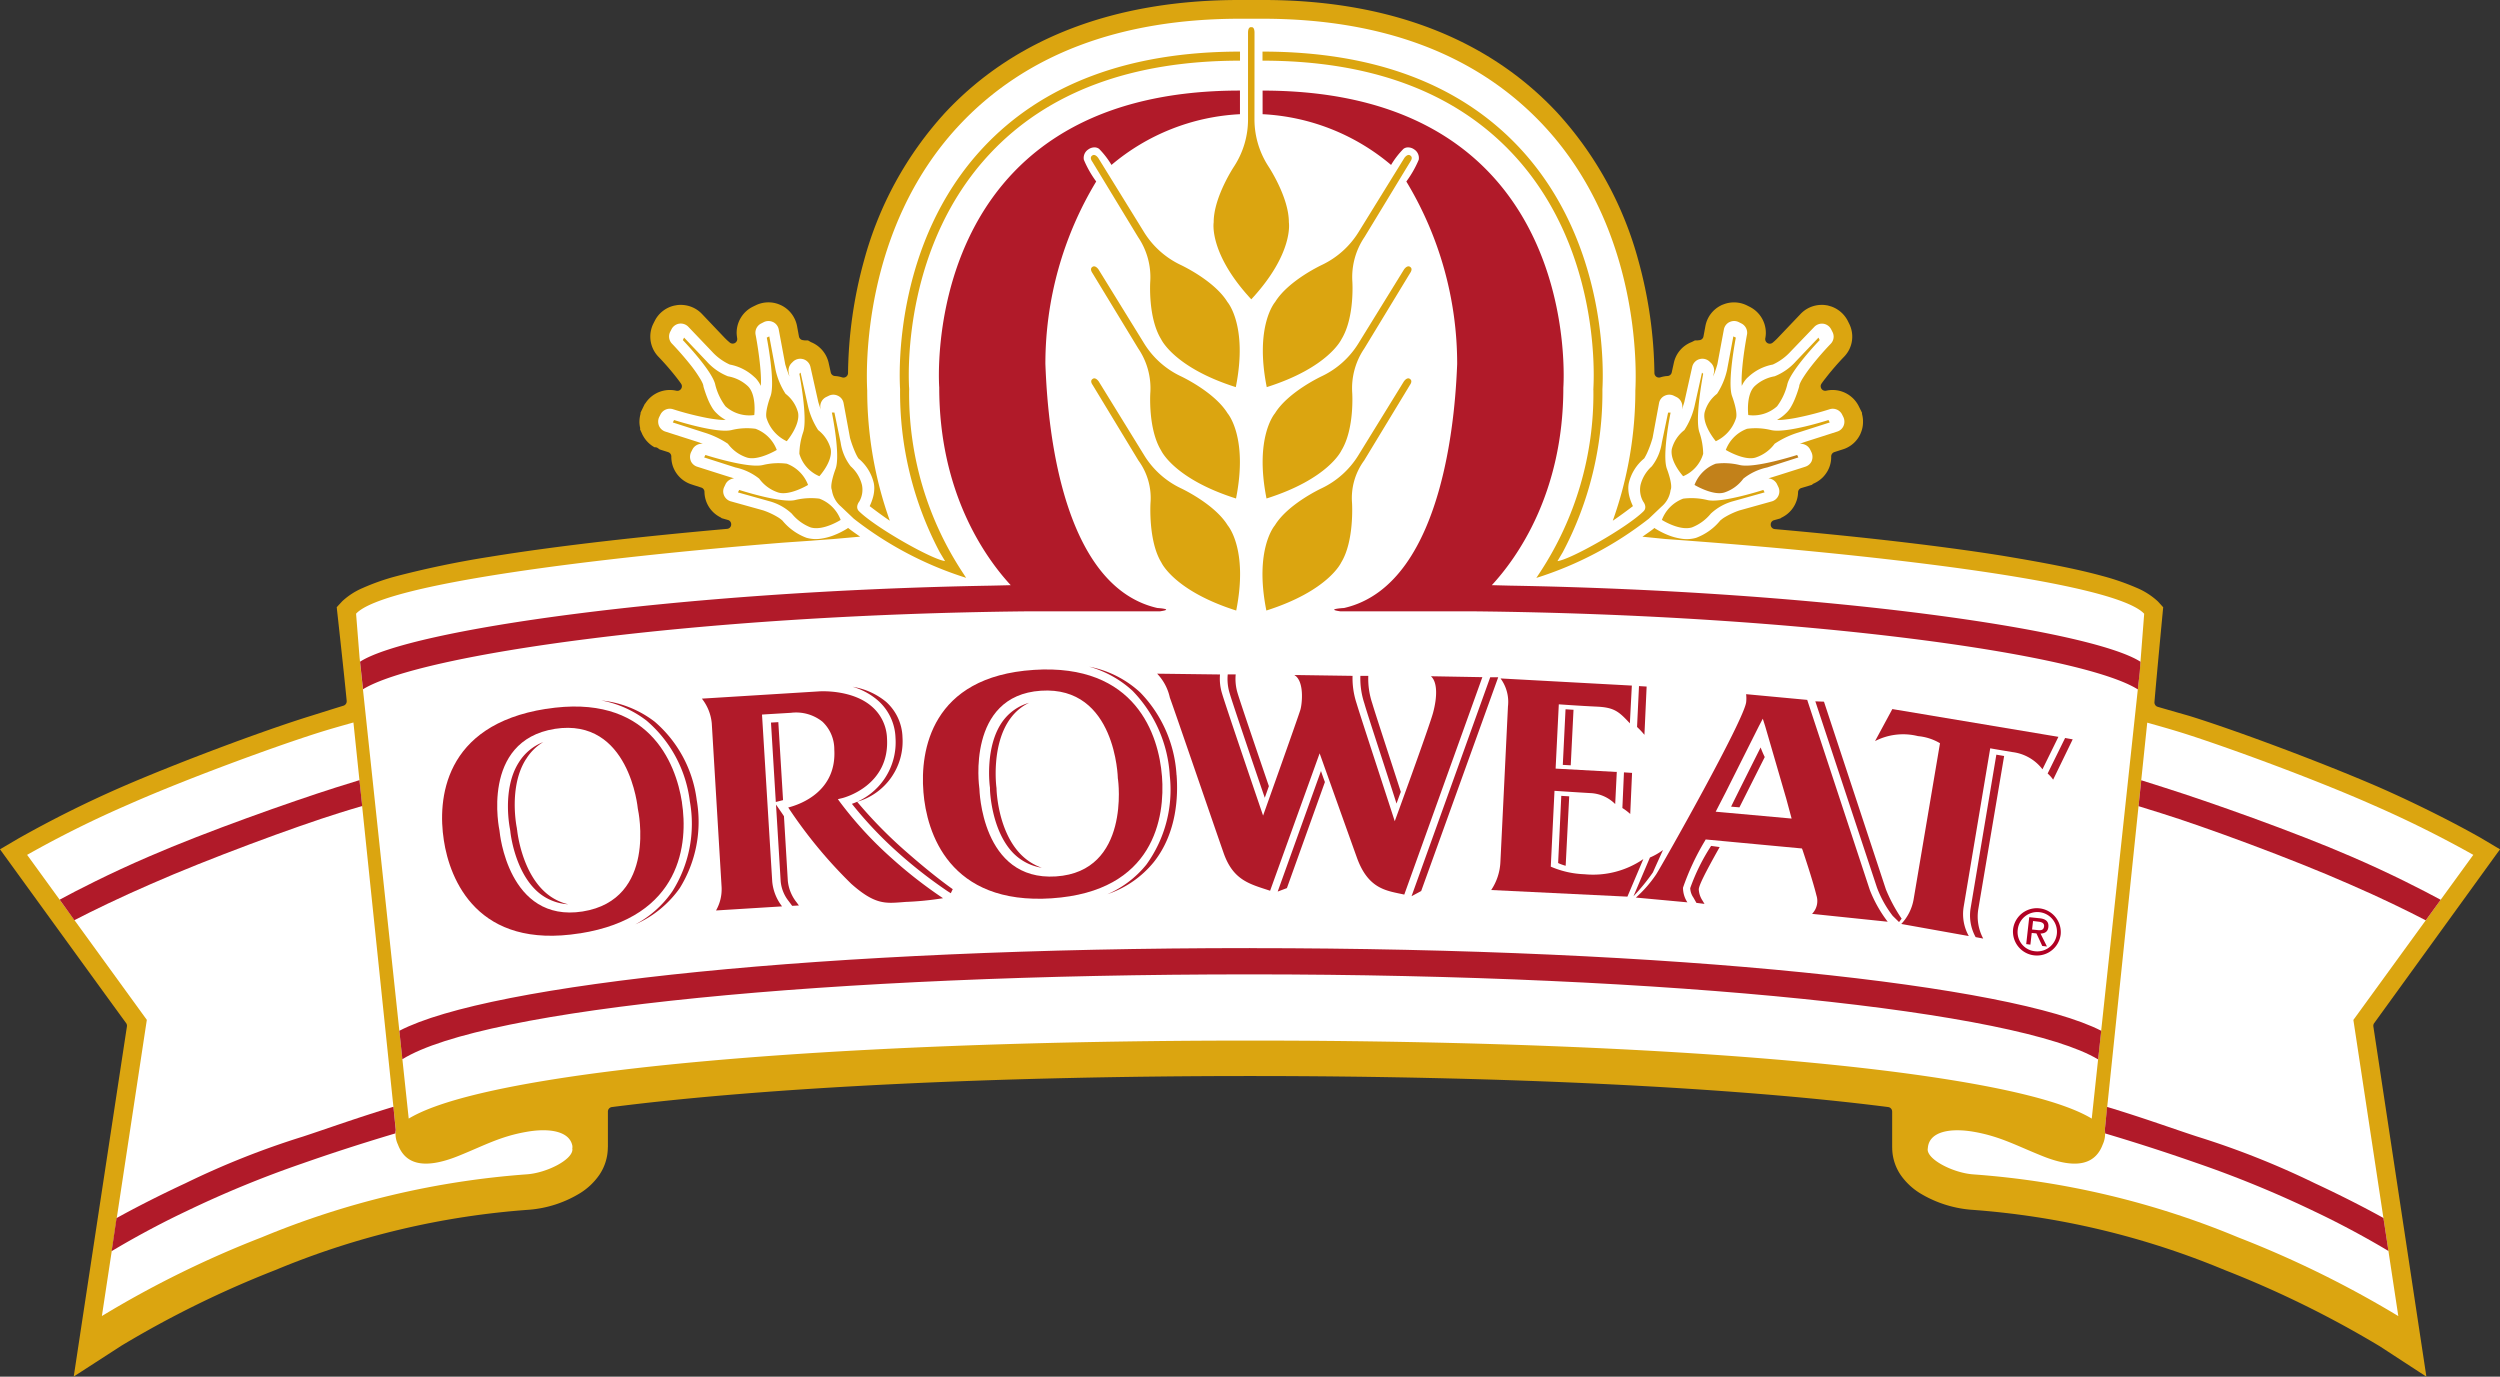
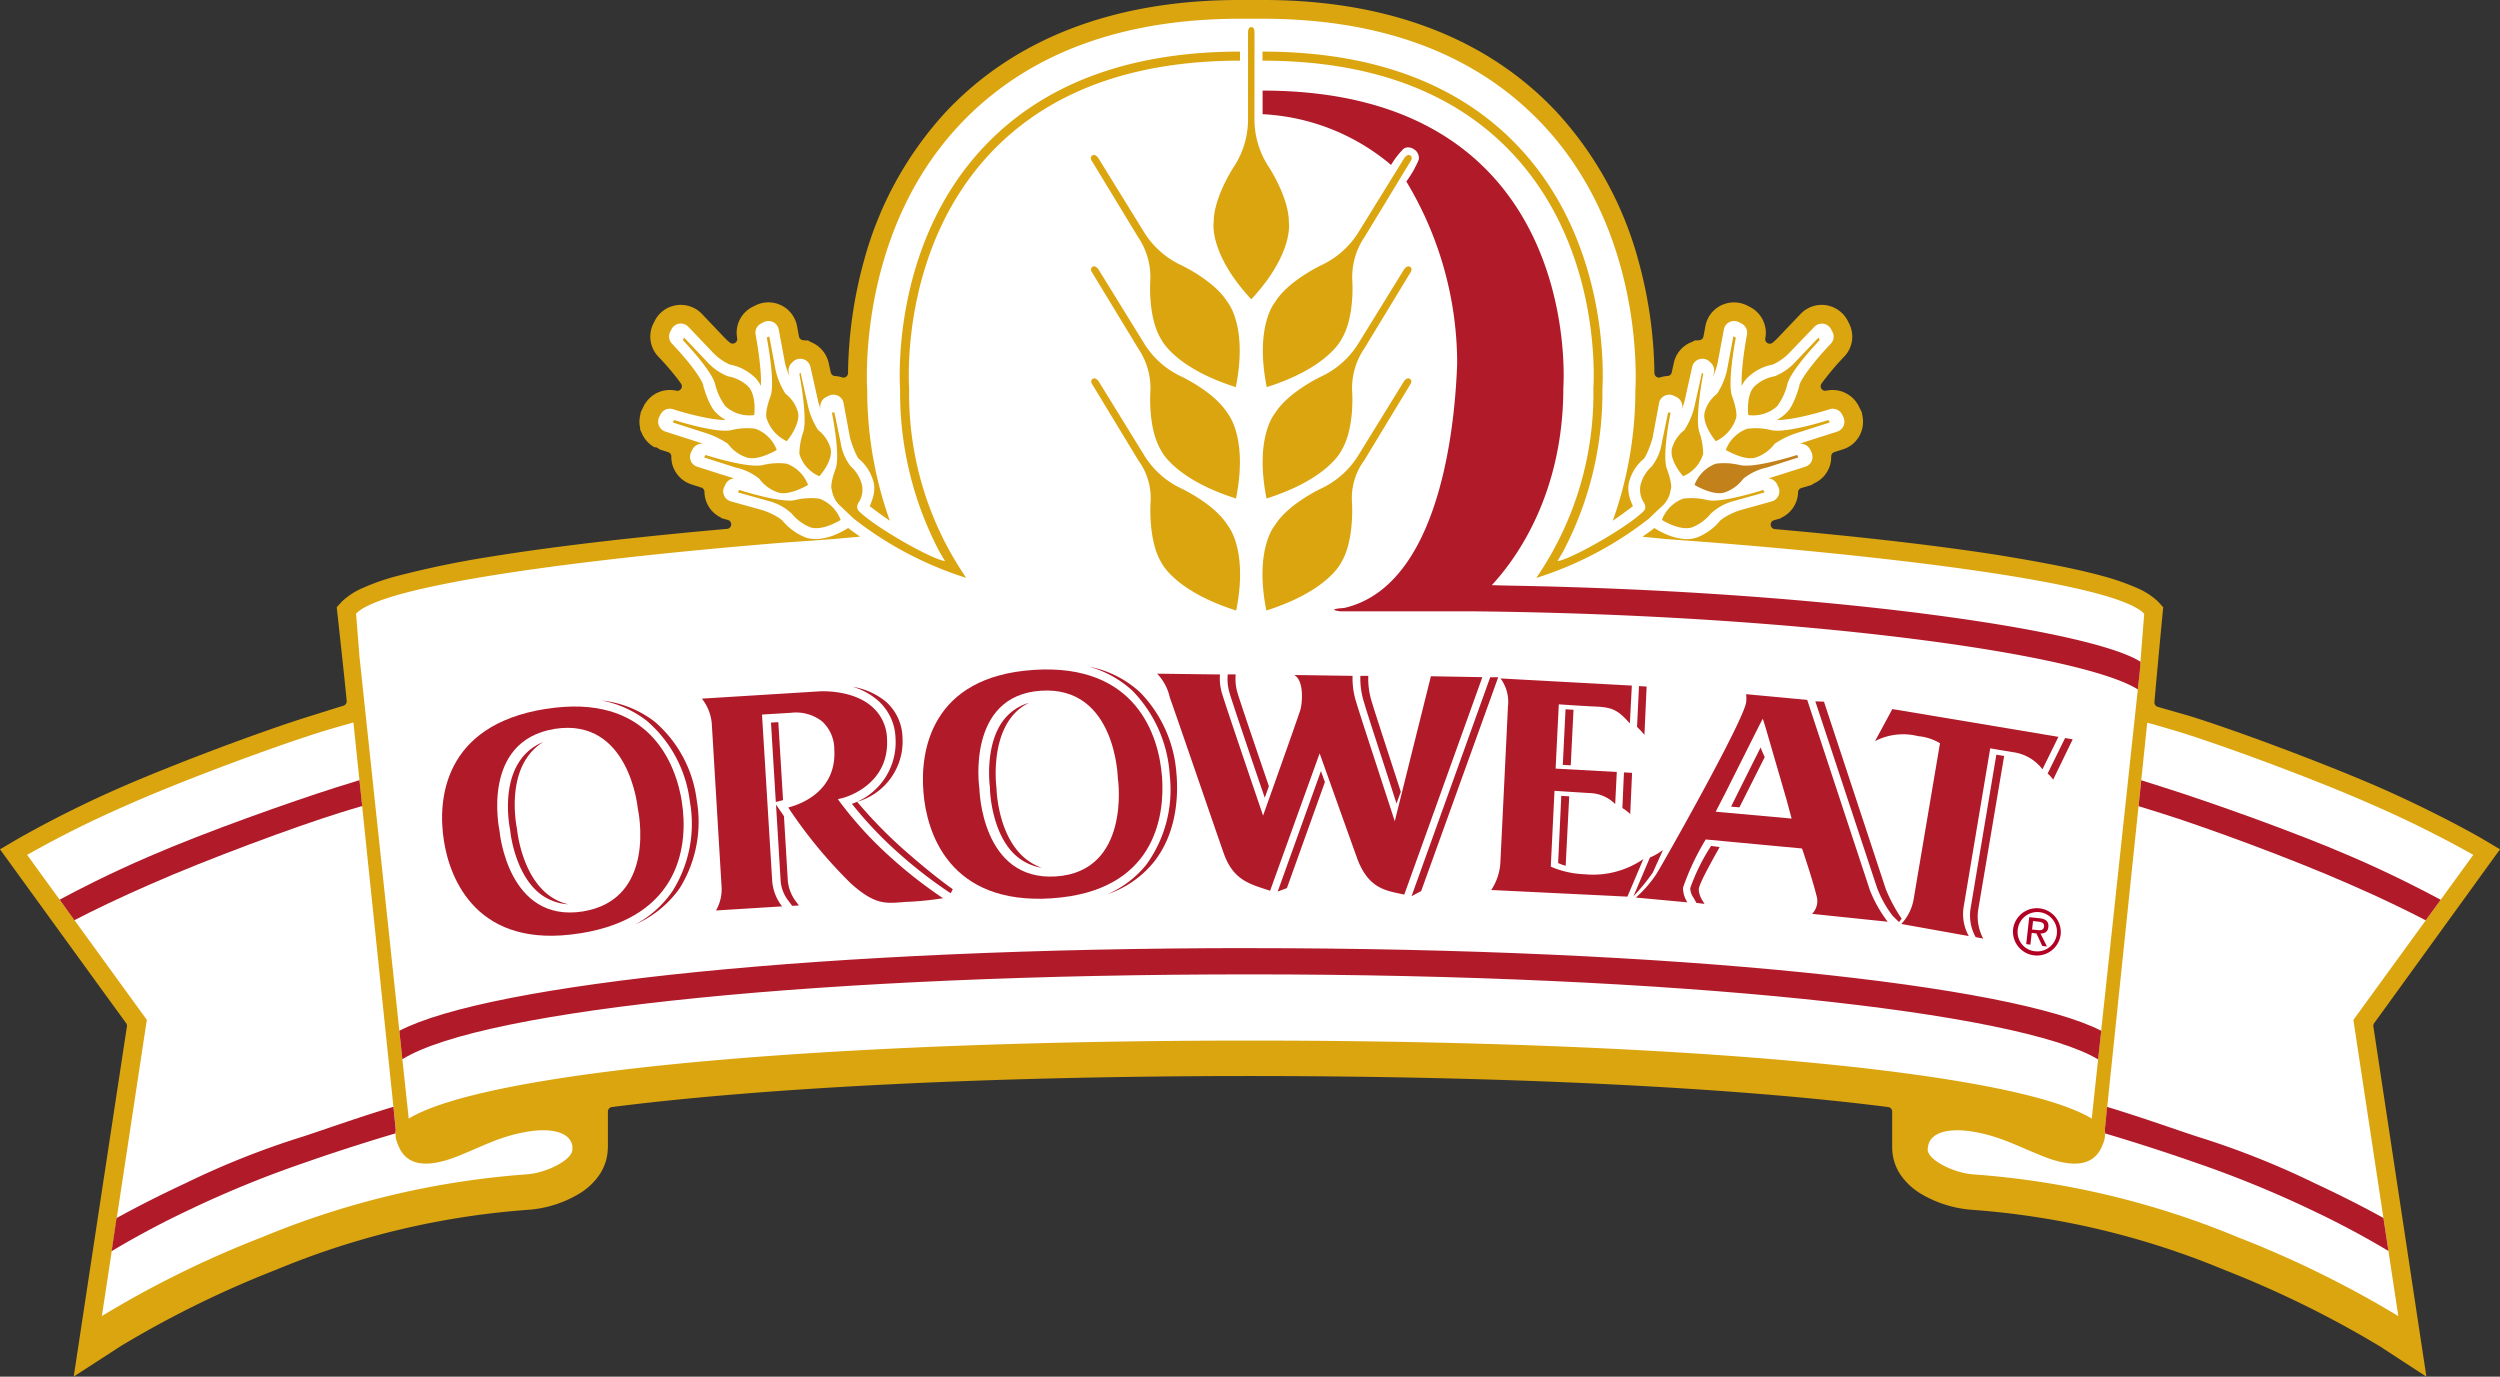
<svg xmlns="http://www.w3.org/2000/svg" id="Oroweat-logo" width="254.193" height="139.974" viewBox="0 0 254.193 139.974">
  <rect x="0" y="0" width="254.193" height="139.974" fill="#333333" stroke="none" />
  <defs>
    <clipPath id="clip-path">
      <rect id="Rectangle_22796" data-name="Rectangle 22796" width="254.193" height="139.974" fill="#dba510" />
    </clipPath>
  </defs>
  <g id="Groupe_1" data-name="Groupe 1" clip-path="url(#clip-path)">
    <path id="Tracé_24504" data-name="Tracé 24504" d="M253.894,86.768,251.5,90.077c-3.261,4.505-8.855,12.237-10.1,13.952a.454.454,0,0,0-.088.271.6.6,0,0,0,.005.069c.307,2.019,1.706,11.265,3.071,20.281.012.078.025.154.036.232.8,5.293,1.586,10.485,2.128,14.062l.157,1.029-.876-.57-1.286-.838-2.639-1.72-.005,0a104.627,104.627,0,0,0-15.694-7.708l-.025-.01A82.33,82.33,0,0,0,200.372,123a11.878,11.878,0,0,1-5.147-1.675,6.671,6.671,0,0,1-1.984-1.875,5,5,0,0,1-.846-2.622l0-.079v-.023c0-.022,0-.045-.005-.067v-3.638a.465.465,0,0,0-.406-.459c-15.686-2.009-39.146-3.154-64.886-3.154S77.9,110.553,62.21,112.563a.464.464,0,0,0-.4.459v3.618a.386.386,0,0,0-.009.087.064.064,0,0,0,0,.022v.035a5.013,5.013,0,0,1-.841,2.645,6.613,6.613,0,0,1-1.979,1.888A11.73,11.73,0,0,1,53.838,123a82.2,82.2,0,0,0-25.818,6.127,103.726,103.726,0,0,0-15.688,7.707l0,0-4.836,3.129.156-1.021c1.105-7.3,4.735-31.184,5.254-34.575a.424.424,0,0,0,.005-.07.454.454,0,0,0-.088-.271C11.01,101.55.3,86.769.3,86.769L0,86.353l.443-.258L1.79,85.3a114.71,114.71,0,0,1,10.488-5.241c5.793-2.523,14.654-5.831,19.38-7.285,0,0,1.876-.593,3.267-1.022a.462.462,0,0,0,.326-.442v-.043c-.247-2.6-.954-8.984-.992-9.313l0-.018-.021-.2.144-.156.417-.449a7.181,7.181,0,0,1,2.067-1.339,22.9,22.9,0,0,1,3.311-1.173,97.639,97.639,0,0,1,9.635-2.006c7.107-1.158,15.8-2.1,24.113-2.84a.448.448,0,0,0,.42-.418c0-.014,0-.031,0-.047a.448.448,0,0,0-.338-.441l-.634-.179-.033-.027a.465.465,0,0,0-.1-.069,2.926,2.926,0,0,1-1.611-2.584.463.463,0,0,0-.322-.433c-.508-.162-.883-.282-.914-.294l-.034-.012A2.958,2.958,0,0,1,68.492,47.6v0l-.034-.077a3.029,3.029,0,0,1-.2-1.069v-.043a.463.463,0,0,0-.322-.44l-.108-.035-.634-.2-.018-.006-.043-.012-.055-.017-.19-.136a.468.468,0,0,0-.334-.086A2.96,2.96,0,0,1,65.381,44.3a.415.415,0,0,0-.025-.04l-.022-.032-.022-.057-.03-.069a.086.086,0,0,0-.009-.023l-.192-.413a.434.434,0,0,0,.009-.092.615.615,0,0,0-.009-.1,2.7,2.7,0,0,1-.066-.6,3.124,3.124,0,0,1,.1-.746.46.46,0,0,0,.014-.112v-.058l.049-.095,0-.01.138-.279.014-.034.229-.468A.652.652,0,0,0,65.626,41a2.958,2.958,0,0,1,2.431-1.347h.022a.63.63,0,0,1,.07,0h.022a2.919,2.919,0,0,1,.593.073.456.456,0,0,0,.488-.189.466.466,0,0,0,.082-.261.451.451,0,0,0-.085-.262c-.125-.18-.272-.379-.429-.58A27.68,27.68,0,0,0,66.975,36.3a2.945,2.945,0,0,1-.853-2.064v-.012a2.947,2.947,0,0,1,.312-1.325l.144-.283a2.94,2.94,0,0,1,2.057-1.558l.017,0A2.453,2.453,0,0,1,69.219,31a2.967,2.967,0,0,1,2.162.929L73.729,34.4l.009.006a6.087,6.087,0,0,0,.462.423.464.464,0,0,0,.761-.35.465.465,0,0,0-.014-.118l0-.016v-.005A4.005,4.005,0,0,1,74.9,33.9c0-.013,0-.027,0-.042v-.027a2.956,2.956,0,0,1,1.635-2.641l.233-.115.006,0a2.926,2.926,0,0,1,1.362-.332,2.88,2.88,0,0,1,1.147.234l0,0,.1.043.09.043a2.965,2.965,0,0,1,1.57,2.1l.192,1.048a.463.463,0,0,0,.407.375c.061.008.118.014.161.022a.479.479,0,0,0,.075.006h.281l.107.061.17.1.055.026a2.974,2.974,0,0,1,1.763,2.092l.216.977a.463.463,0,0,0,.423.363,2.882,2.882,0,0,1,.725.135.462.462,0,0,0,.608-.435,44.8,44.8,0,0,1,1.63-11.455,36.261,36.261,0,0,1,8.223-15C103.2,3.835,113.445-.007,126.038,0h.01a.333.333,0,0,0,.051,0h2.23l.09,0C141-.007,151.245,3.834,158.364,11.485a36.281,36.281,0,0,1,8.218,14.99,44.888,44.888,0,0,1,1.634,11.459.464.464,0,0,0,.61.433,2.838,2.838,0,0,1,.723-.135.462.462,0,0,0,.428-.363l.216-.981a2.919,2.919,0,0,1,1.79-2.1c.018-.006.034-.014.051-.022l.3-.152h.222a.442.442,0,0,0,.072-.005c.069-.012.126-.019.17-.023a.465.465,0,0,0,.407-.376l.19-1.024v0a2.942,2.942,0,0,1,1.557-2.113l0,0,.139-.073.033-.009a.264.264,0,0,0,.051-.018,2.952,2.952,0,0,1,2.468.091l.274.138a2.967,2.967,0,0,1,1.629,2.644v.027a3,3,0,0,1-.057.531.469.469,0,0,0-.007.084.464.464,0,0,0,.761.352,5.729,5.729,0,0,0,.424-.387l.005-.005,2.365-2.483.005-.006A2.967,2.967,0,0,1,185.233,31a2.338,2.338,0,0,1,.428.031h.01l.161.026.364.105a3,3,0,0,1,1.684,1.47l.135.274a2.924,2.924,0,0,1-.515,3.368,26.955,26.955,0,0,0-1.872,2.168c-.156.195-.3.387-.421.563a.454.454,0,0,0-.086.265.476.476,0,0,0,.079.258.461.461,0,0,0,.489.195,2.941,2.941,0,0,1,.642-.07,2.981,2.981,0,0,1,2.627,1.58l.009.017.052.105.112.222.191.388v.061a.463.463,0,0,0,.016.119,2.877,2.877,0,0,1,.088.612v.095a.071.071,0,0,0,0,.023.136.136,0,0,0,0,.031v.005a2.815,2.815,0,0,1-.216,1.085l-.006.014-.026.07-.017.03,0,.012a2.919,2.919,0,0,1-1.782,1.568l-.03.01h-.005c-.04.012-.053.017-.069.022l-.036.013c-.1.029-.224.07-.369.118l-.077.025c-.087.029-.182.057-.287.092a.465.465,0,0,0-.316.438v.042a2.838,2.838,0,0,1-.168,1l-.042.106-.032.078a2.959,2.959,0,0,1-1.524,1.524.454.454,0,0,0-.181.135l-1.092.33a.461.461,0,0,0-.329.431,2.833,2.833,0,0,1-.233,1.068l0,.005a2.947,2.947,0,0,1-1.44,1.5.5.5,0,0,0-.087.057l-.038.029-.644.18a.446.446,0,0,0-.338.442c0,.016,0,.03,0,.045a.453.453,0,0,0,.421.418c7.339.651,15.867,1.55,23.094,2.7,3.907.649,7.364,1.289,10.116,2.041a24.439,24.439,0,0,1,3.534,1.212,7.331,7.331,0,0,1,2.191,1.391l.55.6-.02.2s-.645,6.765-.87,9.443v.039a.463.463,0,0,0,.332.444c1.372.4,3.173.911,3.173.911,4.727,1.459,13.571,4.765,19.375,7.284,2.947,1.3,5.51,2.572,7.366,3.539.928.485,1.677.89,2.211,1.187.268.148.481.267.632.353s.242.14.261.153l.013.009,1.776,1.055" transform="translate(0 0)" fill="#dba510" fill-rule="evenodd" />
    <path id="Tracé_24505" data-name="Tracé 24505" d="M250.842,70.087a113.844,113.844,0,0,0-10.308-5.116c-5.857-2.593-14.735-5.849-19.188-7.258-1.278-.4-2.494-.741-3.657-1.069l-4.315,41.419a2.557,2.557,0,0,1-.211,1.471c-.663,1.788-2.36,2.745-6.318,1.1-2.477-1-4.106-1.9-6.658-2.366-2.461-.454-4.683-.082-4.805,1.632a1.208,1.208,0,0,0-.017.147c0,1.056,2.634,2.383,4.626,2.527a86.191,86.191,0,0,1,26.932,6.4,105.087,105.087,0,0,1,16.294,8.009l-4.568-30.113M52.81,98.265c-2.586.462-4.2,1.363-6.669,2.366-3.978,1.648-5.659.69-6.32-1.1a2.534,2.534,0,0,1-.211-1.471L35.3,56.627c-1.214.341-2.426.68-3.7,1.086-4.437,1.409-13.333,4.665-19.186,7.258A109.133,109.133,0,0,0,2.121,70.087L14.293,86.864l-4.57,30.113a103.881,103.881,0,0,1,16.27-8.009,86.627,86.627,0,0,1,26.954-6.4c2-.144,4.618-1.471,4.618-2.527a1.2,1.2,0,0,0-.016-.147l.016,0v-.2c-.27-1.535-2.4-1.865-4.756-1.428" transform="translate(0.636 16.833)" fill="#fff" />
    <path id="Tracé_24506" data-name="Tracé 24506" d="M188.885,68.912c-5.846-2.535-14.483-5.577-18.952-6.994-.853-.272-1.611-.515-2.395-.761l-.008,0-.274,2.635.008,0c.728.228,1.421.433,2.247.7,4.468,1.391,13.379,4.665,19.19,7.23,3.11,1.345,5.883,2.7,7.748,3.671l.012,0,1.515-2.081-.013-.009c-1.68-.912-5.069-2.667-9.077-4.39" transform="translate(50.186 18.179)" fill="#b11a29" />
    <path id="Tracé_24507" data-name="Tracé 24507" d="M193.458,101.413l-.511-3.36c-.293-.166-3.05-1.706-6.985-3.536A85.127,85.127,0,0,0,174,89.77c-2.375-.772-5.393-1.878-9.15-3.012l-.2,2.039-.035.311.026.126,0,.036a1.657,1.657,0,0,1,.007.184c3.877,1.153,6.94,2.181,9.354,3.024a110.749,110.749,0,0,1,11.918,4.9c3.974,1.876,7.241,3.85,7.536,4.029" transform="translate(49.394 25.79)" fill="#b11a29" />
    <path id="Tracé_24508" data-name="Tracé 24508" d="M35.149,61.146c-.819.25-1.617.5-2.481.773-4.445,1.417-13.093,4.459-18.921,6.994C9.74,70.637,6.332,72.391,4.667,73.3l1.494,2.085c1.877-.968,4.661-2.325,7.767-3.67,5.823-2.565,14.7-5.839,19.16-7.231.852-.272,1.577-.479,2.338-.708" transform="translate(1.4 18.177)" fill="#b11a29" />
    <path id="Tracé_24509" data-name="Tracé 24509" d="M37.382,86.748c-3.76,1.139-6.819,2.248-9.187,3.025A84.186,84.186,0,0,0,16.238,94.52c-4.167,1.938-7.009,3.547-7.009,3.547l-.5,3.363s3.388-2.077,7.547-4.042a108.888,108.888,0,0,1,11.915-4.9c2.4-.842,5.5-1.875,9.37-3.029l.025-.008,0-.114.01-.086.013-.08.01-.056-.074-.716" transform="translate(2.62 25.787)" fill="#b11a29" />
    <path id="Tracé_24510" data-name="Tracé 24510" d="M158.64,54.134c.459-.319,1.015-.7,1.225-.89.04.032.079.064.121.092l.01.008.009,0a8.161,8.161,0,0,0,1.435.7,5.965,5.965,0,0,0,1.253.307,3.44,3.44,0,0,0,1.382-.095l.005,0a5.769,5.769,0,0,0,2.456-1.747l.009-.013.013-.012c.025-.021.065-.056.125-.1a2.459,2.459,0,0,1,.334-.234,7.7,7.7,0,0,1,1.479-.685l3.289-.918.007,0a1.054,1.054,0,0,0,.683-.6,1.047,1.047,0,0,0-.029-.9l-.125-.257v0l0-.006a1.072,1.072,0,0,0-.87-.58c.121-.039.248-.079.382-.118v0c.225-.069.967-.3,1.7-.536.794-.252,1.589-.5,1.663-.531a1.059,1.059,0,0,0,.663-.59l0-.014a1.117,1.117,0,0,0-.034-.873l-.131-.269a1.076,1.076,0,0,0-1.063-.58c.151-.056.311-.119.485-.18l1.66-.531c.833-.266,1.655-.531,1.655-.531a1.037,1.037,0,0,0,.666-.6v0a1.051,1.051,0,0,0,.079-.406,1.09,1.09,0,0,0-.1-.467l0,0v0l-.135-.269a1.062,1.062,0,0,0-1.271-.534,30.584,30.584,0,0,1-3.1.815,13.94,13.94,0,0,1-1.5.24,5.091,5.091,0,0,1-.576.034c-.066-.005-.124-.008-.172-.009a3.631,3.631,0,0,0,.9-.66,2.583,2.583,0,0,0,.5-.62,6.258,6.258,0,0,0,.381-.758,11.938,11.938,0,0,0,.475-1.347l0-.013,0-.01v-.008a.453.453,0,0,0,.01-.069,1.705,1.705,0,0,1,.109-.3,4.261,4.261,0,0,1,.259-.468,13.863,13.863,0,0,1,.82-1.164c.642-.83,1.414-1.7,2-2.308a1.041,1.041,0,0,0,.307-.737,1.058,1.058,0,0,0-.112-.466l-.138-.271a1.073,1.073,0,0,0-.785-.575l-.008,0a1.083,1.083,0,0,0-.931.328L173.7,35.315a5.6,5.6,0,0,1-1.8,1.315,4.971,4.971,0,0,0-2.522,1.287l-.005,0,0,0a.159.159,0,0,0-.043.051l-.008-.008a2.831,2.831,0,0,0-.577.841c-.014-.135-.018-.285-.021-.451v-.057c0-.427.03-.928.081-1.465.105-1.118.3-2.348.464-3.229a.906.906,0,0,0,.022-.2,1.064,1.064,0,0,0-.586-.947l-.269-.136a1.057,1.057,0,0,0-.946,0h-.01a1.052,1.052,0,0,0-.56.759l-.659,3.527a11.386,11.386,0,0,1-.426,1.24c.029-.144.053-.276.079-.407l.007-.014a1.7,1.7,0,0,0,.012-.183,1.084,1.084,0,0,0-.305-.754l-.005-.006-.005,0-.135-.132a1.061,1.061,0,0,0-1.037-.265h-.009a1.063,1.063,0,0,0-.736.787l-.8,3.574c-.083.282-.168.534-.243.754.007-.035.012-.073.018-.106a.9.9,0,0,0,.022-.21,1.07,1.07,0,0,0-.585-.941l-.268-.132a1.055,1.055,0,0,0-.936-.006l-.013.005a1.025,1.025,0,0,0-.567.75l-.657,3.538a11,11,0,0,1-.558,1.531,5.7,5.7,0,0,1-.289.547,4.613,4.613,0,0,0-1.572,2.519,2.732,2.732,0,0,0-.049.514,3.539,3.539,0,0,0,.13.915,5.22,5.22,0,0,0,.342.905c-.584.446-1.487,1.114-2.05,1.485a39.4,39.4,0,0,0,2.295-13.249c.107-1.936.549-16.342-9.31-26.92C141.886,5.13,132.259,1.468,120,1.468h-2.253c-12.265,0-21.89,3.662-28.616,10.874-9.861,10.578-9.419,24.984-9.312,26.92a39.4,39.4,0,0,0,2.3,13.249c-.563-.371-1.468-1.039-2.049-1.485a5.432,5.432,0,0,0,.339-.905,3.54,3.54,0,0,0,.129-.915,2.625,2.625,0,0,0-.048-.514,4.6,4.6,0,0,0-1.569-2.519,4.588,4.588,0,0,1-.291-.547,11.174,11.174,0,0,1-.558-1.531l-.655-3.538a1.019,1.019,0,0,0-.569-.75l-.013-.005a1.05,1.05,0,0,0-.933.006l-.272.132a1.076,1.076,0,0,0-.584.941,1.293,1.293,0,0,0,.021.21.732.732,0,0,1,.021.106c-.075-.219-.156-.472-.241-.754l-.8-3.574a1.062,1.062,0,0,0-.737-.787H73.3a1.065,1.065,0,0,0-1.037.265l-.134.132-.006,0,0,.006a1.078,1.078,0,0,0-.306.754,1.225,1.225,0,0,0,.013.183l0,.014c.026.131.051.263.081.407a12.936,12.936,0,0,1-.428-1.24l-.658-3.527a1.047,1.047,0,0,0-.562-.759h-.007a1.07,1.07,0,0,0-.953,0l-.263.136a1.061,1.061,0,0,0-.59.947.992.992,0,0,0,.021.2c.169.881.359,2.111.465,3.229.051.537.082,1.038.082,1.465v.057c0,.166-.009.317-.018.451a2.87,2.87,0,0,0-.581-.841l-.007.008a.178.178,0,0,0-.043-.051l0,0-.005,0a4.964,4.964,0,0,0-2.518-1.287,5.553,5.553,0,0,1-1.806-1.315L61.64,32.8a1.074,1.074,0,0,0-.93-.328l-.008,0a1.068,1.068,0,0,0-.785.575l-.139.271a1.05,1.05,0,0,0,.2,1.2c.584.606,1.351,1.478,2,2.308A13.454,13.454,0,0,1,62.789,38a3.9,3.9,0,0,1,.26.468,1.274,1.274,0,0,1,.108.3.392.392,0,0,0,.012.069v.008l0,.01,0,.013a13.019,13.019,0,0,0,.473,1.347,5.916,5.916,0,0,0,.384.758,2.611,2.611,0,0,0,.494.62,3.61,3.61,0,0,0,.907.66c-.051,0-.108,0-.172.009a5.249,5.249,0,0,1-.582-.034,13.923,13.923,0,0,1-1.5-.24,30.163,30.163,0,0,1-3.1-.815,1.063,1.063,0,0,0-1.273.534l-.135.269v0l0,0a1.053,1.053,0,0,0-.1.467,1.125,1.125,0,0,0,.078.406l0,0a1.05,1.05,0,0,0,.66.6l1.659.531,1.659.531c.174.061.333.125.485.18a1.069,1.069,0,0,0-1.061.58l-.137.269a1.148,1.148,0,0,0-.105.476,1.057,1.057,0,0,0,.077.4l0,.014a1.053,1.053,0,0,0,.659.59c.075.026.871.279,1.667.531.728.232,1.469.467,1.7.536v0c.134.039.261.079.382.118a1.087,1.087,0,0,0-.872.58v.006l0,0-.122.257a1.04,1.04,0,0,0-.118.476,1.065,1.065,0,0,0,.774,1.017l.005,0,3.29.918a7.6,7.6,0,0,1,1.476.685,2.331,2.331,0,0,1,.335.234c.064.047.1.082.125.1l.01.012.012.013a5.793,5.793,0,0,0,2.453,1.747l.007,0a3.454,3.454,0,0,0,1.385.095,5.939,5.939,0,0,0,1.251-.307,8.26,8.26,0,0,0,1.439-.7l.01,0,.007-.008a1.2,1.2,0,0,0,.118-.092c.215.188.764.572,1.227.891l-2.6.231-.14.013c-.78.053-1.557.114-2.361.178-.078,0-.155.008-.235.014-.8.057-1.624.112-2.454.171a1.216,1.216,0,0,1-.131.01c-18.93,1.537-40.519,4.181-43.331,7.215l.356,4.482h0L33.2,113.3c2.756-1.668,8.527-3.093,16.646-4.289h0c15.909-2.326,40.719-3.644,68.9-3.644h.034c28.181,0,52.979,1.318,68.868,3.644,8.134,1.191,13.92,2.617,16.678,4.29L209.2,67.891l.458-5.922c-3.09-3.326-28.708-6.18-48.684-7.6" transform="translate(8.357 0.436)" fill="#fff" fill-rule="evenodd" />
    <path id="Tracé_24511" data-name="Tracé 24511" d="M99.161,35.752c6.31-2,7.607-4.883,7.607-4.883,1.349-2.2,1.1-5.858,1.1-5.858A7.252,7.252,0,0,1,109.1,20.5l4.666-7.684s.316-.409,0-.61c0,0-.243-.244-.61.243l-4.67,7.559a8.839,8.839,0,0,1-3.679,3.3s-3.431,1.584-4.787,3.784c0,0-2.107,2.4-.855,8.662" transform="translate(29.635 3.611)" fill="#dba510" />
    <path id="Tracé_24512" data-name="Tracé 24512" d="M99.149,44.479c6.313-2,7.609-4.878,7.609-4.878,1.347-2.195,1.1-5.861,1.1-5.861a7.19,7.19,0,0,1,1.227-4.509l4.665-7.682s.312-.414,0-.612c0,0-.248-.244-.618.244l-4.665,7.562a8.8,8.8,0,0,1-3.675,3.291s-3.432,1.588-4.787,3.782c0,0-2.107,2.4-.861,8.664" transform="translate(29.632 6.205)" fill="#dba510" />
    <path id="Tracé_24513" data-name="Tracé 24513" d="M99.131,53.262c6.317-2.006,7.609-4.88,7.609-4.88,1.352-2.192,1.105-6.058,1.105-6.058a6.44,6.44,0,0,1,1.23-4.313l4.659-7.686s.317-.407,0-.608c0,0-.244-.245-.614.244l-4.658,7.559a8.844,8.844,0,0,1-3.684,3.3S101.34,42.406,100,44.6c0,0-2.115,2.4-.866,8.663" transform="translate(29.626 8.815)" fill="#dba510" />
    <path id="Tracé_24514" data-name="Tracé 24514" d="M98.751,29.8c4.354-4.695,3.821-7.83,3.821-7.83.005-2.571-2.093-5.709-2.093-5.709a8.765,8.765,0,0,1-1.405-4.73l.005-8.863c-.012-.562-.256-.55-.328-.533-.072-.017-.318-.029-.332.533l0,8.863a8.746,8.746,0,0,1-1.4,4.73s-2.1,3.138-2.092,5.709c0,0-.534,3.135,3.823,7.83" transform="translate(28.477 0.633)" fill="#dba510" />
    <path id="Tracé_24515" data-name="Tracé 24515" d="M136.5,26.489s-.893,4.573-.377,5.967c0,0,.631,1.651.377,2.288a3.868,3.868,0,0,1-2.035,2.279s-1.4-1.646-1.141-2.916a3.539,3.539,0,0,1,1.266-1.906,7.423,7.423,0,0,0,1.017-2.414l.64-3.421" transform="translate(39.994 7.838)" fill="#dba510" />
    <path id="Tracé_24516" data-name="Tracé 24516" d="M144,26.714s-3.055,3.178-3.307,4.575a6.206,6.206,0,0,1-1.024,2.155,3.631,3.631,0,0,1-2.93.891s-.251-2.038.636-2.923a3.967,3.967,0,0,1,2.044-1.018,5.754,5.754,0,0,0,2.168-1.526l2.291-2.408" transform="translate(41.02 7.866)" fill="#dba510" />
    <path id="Tracé_24517" data-name="Tracé 24517" d="M133.948,29.331s-.883,4.57-.377,5.964a7.09,7.09,0,0,1,.377,2.161,3.548,3.548,0,0,1-2.035,2.283s-1.4-1.52-1.149-2.79a3.589,3.589,0,0,1,1.271-1.9,7.611,7.611,0,0,0,1.03-2.414l.761-3.427" transform="translate(39.227 8.681)" fill="#dba510" />
    <path id="Tracé_24518" data-name="Tracé 24518" d="M140.293,38.4s-4.332,1.4-5.733,1.018a6.839,6.839,0,0,0-2.419-.132,3.693,3.693,0,0,0-2.165,2.163s1.784,1.142,3.054.762a4.655,4.655,0,0,0,1.918-1.4,5.378,5.378,0,0,1,2.288-1.269l3.183-.893" transform="translate(39 11.415)" fill="#dba510" />
    <path id="Tracé_24519" data-name="Tracé 24519" d="M142.965,35.659s-4.334,1.4-5.858,1.02a6.711,6.711,0,0,0-2.419-.131,3.693,3.693,0,0,0-2.161,2.159s1.9,1.142,3.053.762a3.885,3.885,0,0,0,1.914-1.4,5.817,5.817,0,0,1,2.418-1.139l3.176-1.02" transform="translate(39.765 10.6)" fill="#c2811a" />
    <path id="Tracé_24520" data-name="Tracé 24520" d="M145.417,32.921s-4.33,1.4-5.857,1.018a6.584,6.584,0,0,0-2.426-.127,3.664,3.664,0,0,0-2.159,2.151s1.91,1.149,3.055.764a3.91,3.91,0,0,0,1.911-1.393,9.124,9.124,0,0,1,2.413-1.144l3.188-1.021" transform="translate(40.5 9.786)" fill="#dba510" />
    <path id="Tracé_24521" data-name="Tracé 24521" d="M126.586,57.554l.36-.544a33.066,33.066,0,0,0,5.438-18.555h-.008l.012-.271h0c.1-1.971.4-14.519-8.177-23.713-5.887-6.311-14.453-9.505-25.471-9.505V4.044c11.288,0,20.088,3.3,26.151,9.8,9.02,9.68,8.5,22.949,8.41,24.524a34.706,34.706,0,0,1-4.034,16.582l-.536.9c1.3-.145,7.044-3.383,8.749-5.065.429-.426-.031-.986-.031-.986a2.452,2.452,0,0,1-.274-1.686,3.767,3.767,0,0,1,1.149-1.9,5.143,5.143,0,0,0,1.021-2.413l.634-3.049h.254s-.888,4.313-.377,5.713c0,0,.637,1.648.377,2.157a2.647,2.647,0,0,1-.918,1.685l-1.3,1.235a36.189,36.189,0,0,1-11.434,6.019" transform="translate(29.628 1.202)" fill="#dba510" />
    <path id="Tracé_24522" data-name="Tracé 24522" d="M107.031,59.709s-1.988.114-.364.34h13.682c33.907.357,61.773,4.382,67.391,7.938l.194-1.759.078-1.052c-4.987-3.216-31.85-7.175-64.056-7.74,0,0-1.265-.03-1.9-.049,2.573-2.787,7.271-9.353,7.271-20.093,0,0,2.3-30.193-30.579-30.193V9.5a21.919,21.919,0,0,1,13.063,5.159,8.58,8.58,0,0,1,1.261-1.635.781.781,0,0,1,.472-.149,1.09,1.09,0,0,1,.624.21,1.03,1.03,0,0,1,.456,1.047,10.7,10.7,0,0,1-1.261,2.212A35.832,35.832,0,0,1,118.532,34.9c-.138,3.244-.875,22.377-11.5,24.809" transform="translate(29.629 2.111)" fill="#b11a29" fill-rule="evenodd" />
-     <path id="Tracé_24523" data-name="Tracé 24523" d="M92.3,57.436s1.381-.029,2.02-.048c-2.573-2.789-7.269-9.355-7.269-20.1,0,0-2.3-30.191,30.577-30.191V9.5a21.912,21.912,0,0,0-13.063,5.158,8.677,8.677,0,0,0-1.261-1.635.789.789,0,0,0-.473-.15,1.082,1.082,0,0,0-.624.211,1.026,1.026,0,0,0-.452,1.047,10.58,10.58,0,0,0,1.256,2.212A35.844,35.844,0,0,0,97.844,34.9c.139,3.244.757,22.375,11.379,24.808,0,0,1.849.115.246.342H95.8c-33.736.355-61.575,4.376-67.339,7.92l-.3-2.8C33.145,61.952,60.1,58,92.3,57.436" transform="translate(8.448 2.111)" fill="#b11a29" fill-rule="evenodd" />
    <path id="Tracé_24524" data-name="Tracé 24524" d="M59.983,26.489s.9,4.573.378,5.967c0,0-.632,1.651-.378,2.288a3.881,3.881,0,0,0,2.032,2.279s1.4-1.646,1.147-2.916a3.534,3.534,0,0,0-1.27-1.906,7.454,7.454,0,0,1-1.013-2.414l-.64-3.421" transform="translate(17.98 7.838)" fill="#dba510" />
    <path id="Tracé_24525" data-name="Tracé 24525" d="M53.405,26.714s3.055,3.178,3.306,4.575a6.159,6.159,0,0,0,1.028,2.155,3.625,3.625,0,0,0,2.93.891s.248-2.038-.638-2.923a3.967,3.967,0,0,0-2.044-1.018,5.735,5.735,0,0,1-2.167-1.526l-2.289-2.408" transform="translate(16.024 7.866)" fill="#dba510" />
    <path id="Tracé_24526" data-name="Tracé 24526" d="M62.523,29.331s.883,4.57.377,5.964a7.172,7.172,0,0,0-.377,2.161,3.543,3.543,0,0,0,2.033,2.283s1.4-1.52,1.149-2.79a3.56,3.56,0,0,0-1.27-1.9,7.612,7.612,0,0,1-1.03-2.414L62.645,29.2" transform="translate(18.754 8.681)" fill="#dba510" />
    <path id="Tracé_24527" data-name="Tracé 24527" d="M57.841,38.4s4.332,1.4,5.733,1.018a6.831,6.831,0,0,1,2.418-.132,3.689,3.689,0,0,1,2.166,2.163s-1.785,1.142-3.054.762a4.63,4.63,0,0,1-1.916-1.4A5.4,5.4,0,0,0,60.9,39.545l-3.185-.893" transform="translate(17.318 11.415)" fill="#dba510" />
    <path id="Tracé_24528" data-name="Tracé 24528" d="M55.2,35.659s4.334,1.4,5.859,1.02a6.693,6.693,0,0,1,2.416-.131,3.694,3.694,0,0,1,2.163,2.159s-1.9,1.142-3.053.762a3.89,3.89,0,0,1-1.915-1.4,5.83,5.83,0,0,0-2.417-1.139l-3.18-1.02" transform="translate(16.524 10.6)" fill="#dba510" />
    <path id="Tracé_24529" data-name="Tracé 24529" d="M52.748,32.921s4.332,1.4,5.857,1.018a6.587,6.587,0,0,1,2.427-.127,3.664,3.664,0,0,1,2.158,2.151s-1.911,1.149-3.058.764a3.916,3.916,0,0,1-1.91-1.393,9.151,9.151,0,0,0-2.417-1.144l-3.185-1.021" transform="translate(15.789 9.786)" fill="#dba510" />
    <path id="Tracé_24530" data-name="Tracé 24530" d="M78.728,57.554l-.355-.544a33.013,33.013,0,0,1-5.442-18.555h.007l-.01-.271h-.005c-.1-1.971-.39-14.519,8.181-23.713,5.881-6.311,14.45-9.505,25.469-9.505V4.044c-11.288,0-20.087,3.3-26.149,9.8C71.4,23.52,71.914,36.788,72.01,38.363a34.768,34.768,0,0,0,4.031,16.582l.54.9c-1.3-.145-7.044-3.383-8.747-5.065-.433-.426.027-.986.027-.986a2.416,2.416,0,0,0,.274-1.686,3.755,3.755,0,0,0-1.149-1.9,5.135,5.135,0,0,1-1.019-2.413l-.633-3.049h-.259s.892,4.313.38,5.713c0,0-.633,1.648-.38,2.157A2.674,2.674,0,0,0,66,50.3l1.3,1.235a36.2,36.2,0,0,0,11.434,6.019" transform="translate(19.508 1.202)" fill="#dba510" />
    <path id="Tracé_24531" data-name="Tracé 24531" d="M100.056,35.752c-6.3-2-7.6-4.883-7.6-4.883-1.351-2.2-1.1-5.858-1.1-5.858A7.243,7.243,0,0,0,90.121,20.5l-4.666-7.684s-.315-.409,0-.61c0,0,.246-.244.612.243l4.666,7.559a8.837,8.837,0,0,0,3.68,3.3S97.85,24.89,99.2,27.091c0,0,2.107,2.4.854,8.662" transform="translate(25.599 3.611)" fill="#dba510" />
    <path id="Tracé_24532" data-name="Tracé 24532" d="M100.067,44.479c-6.31-2-7.608-4.878-7.608-4.878-1.347-2.195-1.1-5.861-1.1-5.861a7.19,7.19,0,0,0-1.227-4.509l-4.666-7.682s-.307-.414,0-.612c0,0,.248-.244.618.244l4.663,7.562a8.8,8.8,0,0,0,3.678,3.291s3.435,1.588,4.786,3.782c0,0,2.11,2.4.861,8.664" transform="translate(25.603 6.205)" fill="#dba510" />
    <path id="Tracé_24533" data-name="Tracé 24533" d="M100.084,53.262c-6.313-2.006-7.605-4.88-7.605-4.88-1.351-2.192-1.106-6.058-1.106-6.058a6.452,6.452,0,0,0-1.227-4.313l-4.659-7.686s-.321-.407,0-.608c0,0,.242-.245.614.244l4.655,7.559a8.842,8.842,0,0,0,3.686,3.3s3.439,1.592,4.779,3.784c0,0,2.114,2.4.865,8.663" transform="translate(25.608 8.815)" fill="#dba510" />
    <path id="Tracé_24534" data-name="Tracé 24534" d="M117.733,74.31h-.008c-43.345,0-77.335,3.632-86.493,8.408l.307,2.892c8.277-5.136,43.258-8.628,86.186-8.628h.008c42.994,0,78.129,3.767,86.228,8.648l.313-2.915c-9.029-4.633-43.045-8.4-86.541-8.4" transform="translate(9.372 22.09)" fill="#b11a29" />
    <path id="Tracé_24535" data-name="Tracé 24535" d="M181.435,77.88c-.033.039-.059.069-.087.109l-.177.234-.644-.632a10.992,10.992,0,0,1-1.6-2.873l-6.268-18.94.878.034,6.294,19.08a16.269,16.269,0,0,0,1.606,2.989m-20.869-1.612.822.105-.209-.348a2.25,2.25,0,0,1-.374-1.152c.053-.429.542-1.466,2.124-4.28l-.868-.117a20.189,20.189,0,0,0-2.124,4.291,1.776,1.776,0,0,0,.324.963Zm6.529-15.8a10.289,10.289,0,0,0,.419.974l-2.575,5.114-.846-.071c.506-1.047,2.283-4.586,3-6.017M189.731,79.9l-.772-.148a4.535,4.535,0,0,1-.507-2.962L191.064,61.2l.792.135-2.629,15.581a4.721,4.721,0,0,0,.5,2.979m9.1-20.252-1.989,4.1a3.4,3.4,0,0,0-.559-.627l1.776-3.612Zm-68.751,6.527c.13-.361.273-.764.436-1.184-1.123-3.491-2.625-8.044-2.907-9.015a7.874,7.874,0,0,1-.4-2.784H126.4a8.061,8.061,0,0,0,.4,2.784c.3,1.078,2.14,6.629,3.274,10.2m-7.28-2.187-3.864,10.783-.937.354,4.4-12.257c.113.326.248.711.4,1.12m-6.113,1.6c.131-.362.272-.762.417-1.182-1.277-3.735-2.959-8.7-3.166-9.41a4.952,4.952,0,0,1-.208-1.951h-.81A4.934,4.934,0,0,0,113.123,55c.221.79,2.266,6.817,3.56,10.592m23.733-12.264-7.833,21.738-.98.527,8-22.265Zm-56,21.747a46.634,46.634,0,0,1-4.932-3.835A40.092,40.092,0,0,1,74.7,66.2a6.621,6.621,0,0,0,4.433-6.72,5.282,5.282,0,0,0-1.8-3.8A6.855,6.855,0,0,0,74.779,54.3a7.106,7.106,0,0,1,3.4,1.533,5.01,5.01,0,0,1,1.665,3.605,6.39,6.39,0,0,1-4.61,6.553,45.979,45.979,0,0,0,5.155,5.225c2.067,1.807,3.651,3.017,4.568,3.663-.012.008-.2.41-.2.41ZM68.278,76.1a3.775,3.775,0,0,1-.82-2.026l-.475-7.8.541.785c.077.109.169.25.268.4l.393,6.573a4.162,4.162,0,0,0,.9,2.194l.226.309-.684.036ZM67.7,65.823l-.737.189-.49-8.074.746-.044Zm40.014-2.547c.157,2.028.072,5.835-2.314,8.841a10.333,10.333,0,0,1-4.724,3.273,10.394,10.394,0,0,0,3.964-3.01,13,13,0,0,0,2.38-9.052,13.467,13.467,0,0,0-3.794-8.628,10.826,10.826,0,0,0-4.419-2.451,10.611,10.611,0,0,1,5.2,2.618,13.119,13.119,0,0,1,3.7,8.409M92.692,55.933a5.022,5.022,0,0,0-2.625,1.824c-1.9,2.565-1.347,6.7-1.335,6.739v.029l.008.031,0,.139a.128.128,0,0,1,0,.032l0,.017c0,.045.116,4.206,2.417,6.516A5.206,5.206,0,0,0,94.008,72.7a5.564,5.564,0,0,1-2.07-1.295C89.51,69,89.406,64.732,89.406,64.682v-.04l-.013-.13V64.5l-.005-.025c-.005-.04-.541-4.3,1.434-6.964a5.06,5.06,0,0,1,1.872-1.575m-38.063,1.9a10.682,10.682,0,0,0-5.411-2.147,10.756,10.756,0,0,1,4.6,2.05,12.849,12.849,0,0,1,4.4,8.191,12.872,12.872,0,0,1-1.764,9.148,10.621,10.621,0,0,1-3.771,3.376A10.91,10.91,0,0,0,57.2,74.764a12.8,12.8,0,0,0,1.721-8.952,12.565,12.565,0,0,0-4.293-7.981M41.57,61.645c-1.815,2.827-.948,6.99-.933,7.032v.042l.017.126.01.018v.021c.007.039.417,4.264,2.98,6.419a5.362,5.362,0,0,0,2.208,1.11,5.163,5.163,0,0,1-3-1.182c-2.465-2.07-2.88-6.185-2.881-6.217v-.029l-.007-.036-.021-.126L39.94,68.8l0-.026c-.013-.036-.854-4.088.906-6.807a5.1,5.1,0,0,1,2.47-2.047,5.16,5.16,0,0,0-1.742,1.729m105.7,10.848.36-7.057c-.348-.027-.624-.036-.806-.054l-.32,6.834a4.858,4.858,0,0,0,.766.278m.515-10.215.282-5.647c-.356-.018-.632-.042-.811-.049l-.278,5.652Zm6.379,13.313a20.468,20.468,0,0,0,1.98-2.43c.073-.184,1.024-2.273,1.024-2.273a6.291,6.291,0,0,1-1.331.765l-1.513,3.561Zm.364-17.212a8.2,8.2,0,0,1,.75.8l.224-4.909-.777-.048Zm-.693,8.845.185-4.176L153.2,63l-.16,3.625a5.316,5.316,0,0,1,.792.6" transform="translate(11.919 15.532)" fill="#b11a29" />
    <path id="Tracé_24536" data-name="Tracé 24536" d="M159.869,73.4c.361.048.679.053.728-.37.036-.344-.268-.442-.556-.476l-.566-.069-.1.865m-.17,1.537-.424-.055.307-2.737,1.057.11c.65.071.944.348.888.9-.052.492-.389.647-.8.653l.656,1.317-.475-.053-.594-1.278-.48-.045Zm.437.669a2,2,0,1,0-1.721-2.207,1.955,1.955,0,0,0,1.721,2.207m-2.194-2.26a2.435,2.435,0,0,1,4.84.527,2.434,2.434,0,0,1-4.84-.527" transform="translate(47.239 21.161)" fill="#b10023" />
    <path id="Tracé_24537" data-name="Tracé 24537" d="M116.626,74.689a5.582,5.582,0,0,0,.935-2.823c.082-1.622.731-15,.77-15.838a4.016,4.016,0,0,0-.754-2.853l13.35.726-.2,3.84c-1.118-1.2-1.574-1.616-3.365-1.7-1.823-.084-3.861-.234-3.861-.234l-.324,6.536,6.219.342-.161,3.264a3.788,3.788,0,0,0-2.516-1.116c-1.17-.065-3.656-.231-3.656-.231l-.378,7.708a9.42,9.42,0,0,0,3.432.774,9.031,9.031,0,0,0,5.98-1.542l-1.621,3.819" transform="translate(34.994 15.807)" fill="#b11a29" />
    <path id="Tracé_24538" data-name="Tracé 24538" d="M54.477,65.755s-.84-9.285-8.431-8.109c-7.611,1.216-5.636,10.329-5.636,10.329l.017.134s.842,9.291,8.435,8.108C56.484,75,54.5,65.882,54.5,65.882m4.463-.751c.625,4.05.061,11.665-10.39,13.314l.022-.01C38.182,80.106,35.358,73,34.75,68.955l0-.01c-.628-4.05-.066-11.686,10.378-13.329l-.026.009c10.458-1.671,13.238,5.449,13.866,9.5Z" transform="translate(10.374 16.461)" fill="#b11a29" />
    <path id="Tracé_24539" data-name="Tracé 24539" d="M92,63.543s-.174-9.416-7.816-8.911c-7.605.5-6.275,9.836-6.275,9.836l.016.135s.178,9.408,7.785,8.911,6.311-9.836,6.311-9.836m4.467-.354c.321,4.145-.751,11.726-11.225,12.416l.026,0c-10.454.691-12.735-6.69-13.058-10.815V64.9c-.338-4.119.75-11.705,11.222-12.385h-.019c10.429-.688,12.725,6.673,13.05,10.791Z" transform="translate(21.659 15.598)" fill="#b11a29" />
    <path id="Tracé_24540" data-name="Tracé 24540" d="M74.377,71.319a38.723,38.723,0,0,1-5.372-5.779s-.283-.383-.283-.388l.467-.112c.2-.053,4.817-1.27,4.528-6.074a4.445,4.445,0,0,0-1.505-3.2c-1.945-1.736-5.105-1.6-5.46-1.57l-11.858.734A4.749,4.749,0,0,1,55.9,57.443l1,16.666a4.338,4.338,0,0,1-.568,2.36l6.716-.416a4.847,4.847,0,0,1-1-2.508L61.028,56.874l-.022-.323.33-.023,2.625-.157a4.28,4.28,0,0,1,3.188.9,3.854,3.854,0,0,1,1.209,2.828c.251,4.21-3.345,5.56-4.683,5.9a47.488,47.488,0,0,0,6.416,7.767c2.339,2.074,3.42,1.989,5.036,1.872L75.6,75.6a31.29,31.29,0,0,0,3.814-.378,45.91,45.91,0,0,1-5.036-3.9" transform="translate(16.471 16.105)" fill="#b11a29" />
-     <path id="Tracé_24541" data-name="Tracé 24541" d="M114.66,67.806c-.976-3.034-3.5-10.7-3.885-12a8.145,8.145,0,0,1-.406-2.784l-5.919-.086c1.061.634.779,3.008.612,3.543-.182.632-3.79,10.752-3.79,10.752-1.1-3.217-3.9-11.463-4.167-12.4a5.084,5.084,0,0,1-.213-1.95L90.5,52.8a5.092,5.092,0,0,1,1.294,2.44c.367.965,4.5,13.043,5.468,15.8.983,2.8,2.679,3.152,4.724,3.831L107.022,60.9s2.612,7.327,3.787,10.6,3.08,3.368,4.818,3.763l7.939-22.108-5.231-.093c.67.582.66,2.083.217,3.724-.438,1.583-3.892,11.014-3.892,11.014" transform="translate(27.155 15.697)" fill="#b11a29" />
+     <path id="Tracé_24541" data-name="Tracé 24541" d="M114.66,67.806c-.976-3.034-3.5-10.7-3.885-12a8.145,8.145,0,0,1-.406-2.784l-5.919-.086c1.061.634.779,3.008.612,3.543-.182.632-3.79,10.752-3.79,10.752-1.1-3.217-3.9-11.463-4.167-12.4a5.084,5.084,0,0,1-.213-1.95L90.5,52.8a5.092,5.092,0,0,1,1.294,2.44c.367.965,4.5,13.043,5.468,15.8.983,2.8,2.679,3.152,4.724,3.831L107.022,60.9s2.612,7.327,3.787,10.6,3.08,3.368,4.818,3.763l7.939-22.108-5.231-.093" transform="translate(27.155 15.697)" fill="#b11a29" />
    <path id="Tracé_24542" data-name="Tracé 24542" d="M149.313,77.426a4.838,4.838,0,0,0,1.256-2.5c.269-1.584,2.682-15.876,2.682-15.876a5.3,5.3,0,0,0-2.237-.723,6.215,6.215,0,0,0-4.367.506l1.759-3.257L165.291,58.4l-1.62,3.3a4.531,4.531,0,0,0-3.067-1.751c-2.291-.381-2.245-.385-2.245-.385l-2.7,16.113a4.571,4.571,0,0,0,.521,2.979" transform="translate(44.002 16.52)" fill="#b11a29" />
    <path id="Tracé_24543" data-name="Tracé 24543" d="M153.549,77.545l-7.692-.8a1.865,1.865,0,0,0,.445-1.877c-.4-1.637-1.346-4.406-1.4-4.59l-.073-.182-9.787-.916-.107.188a25.15,25.15,0,0,0-2.2,4.717,2.711,2.711,0,0,0,.446,1.488l-5.237-.485A12.389,12.389,0,0,0,130,72.741c.681-1.066,9-15.79,9.16-17.546a3.574,3.574,0,0,0-.008-.787l6.212.58,6.368,19.333a13.293,13.293,0,0,0,1.816,3.224m-9.769-10.49-.545-2.02-2.14-7.361-.246-.773-.377.716-3.42,6.816-.992,1.924Z" transform="translate(38.388 16.174)" fill="#b11a29" />
  </g>
</svg>